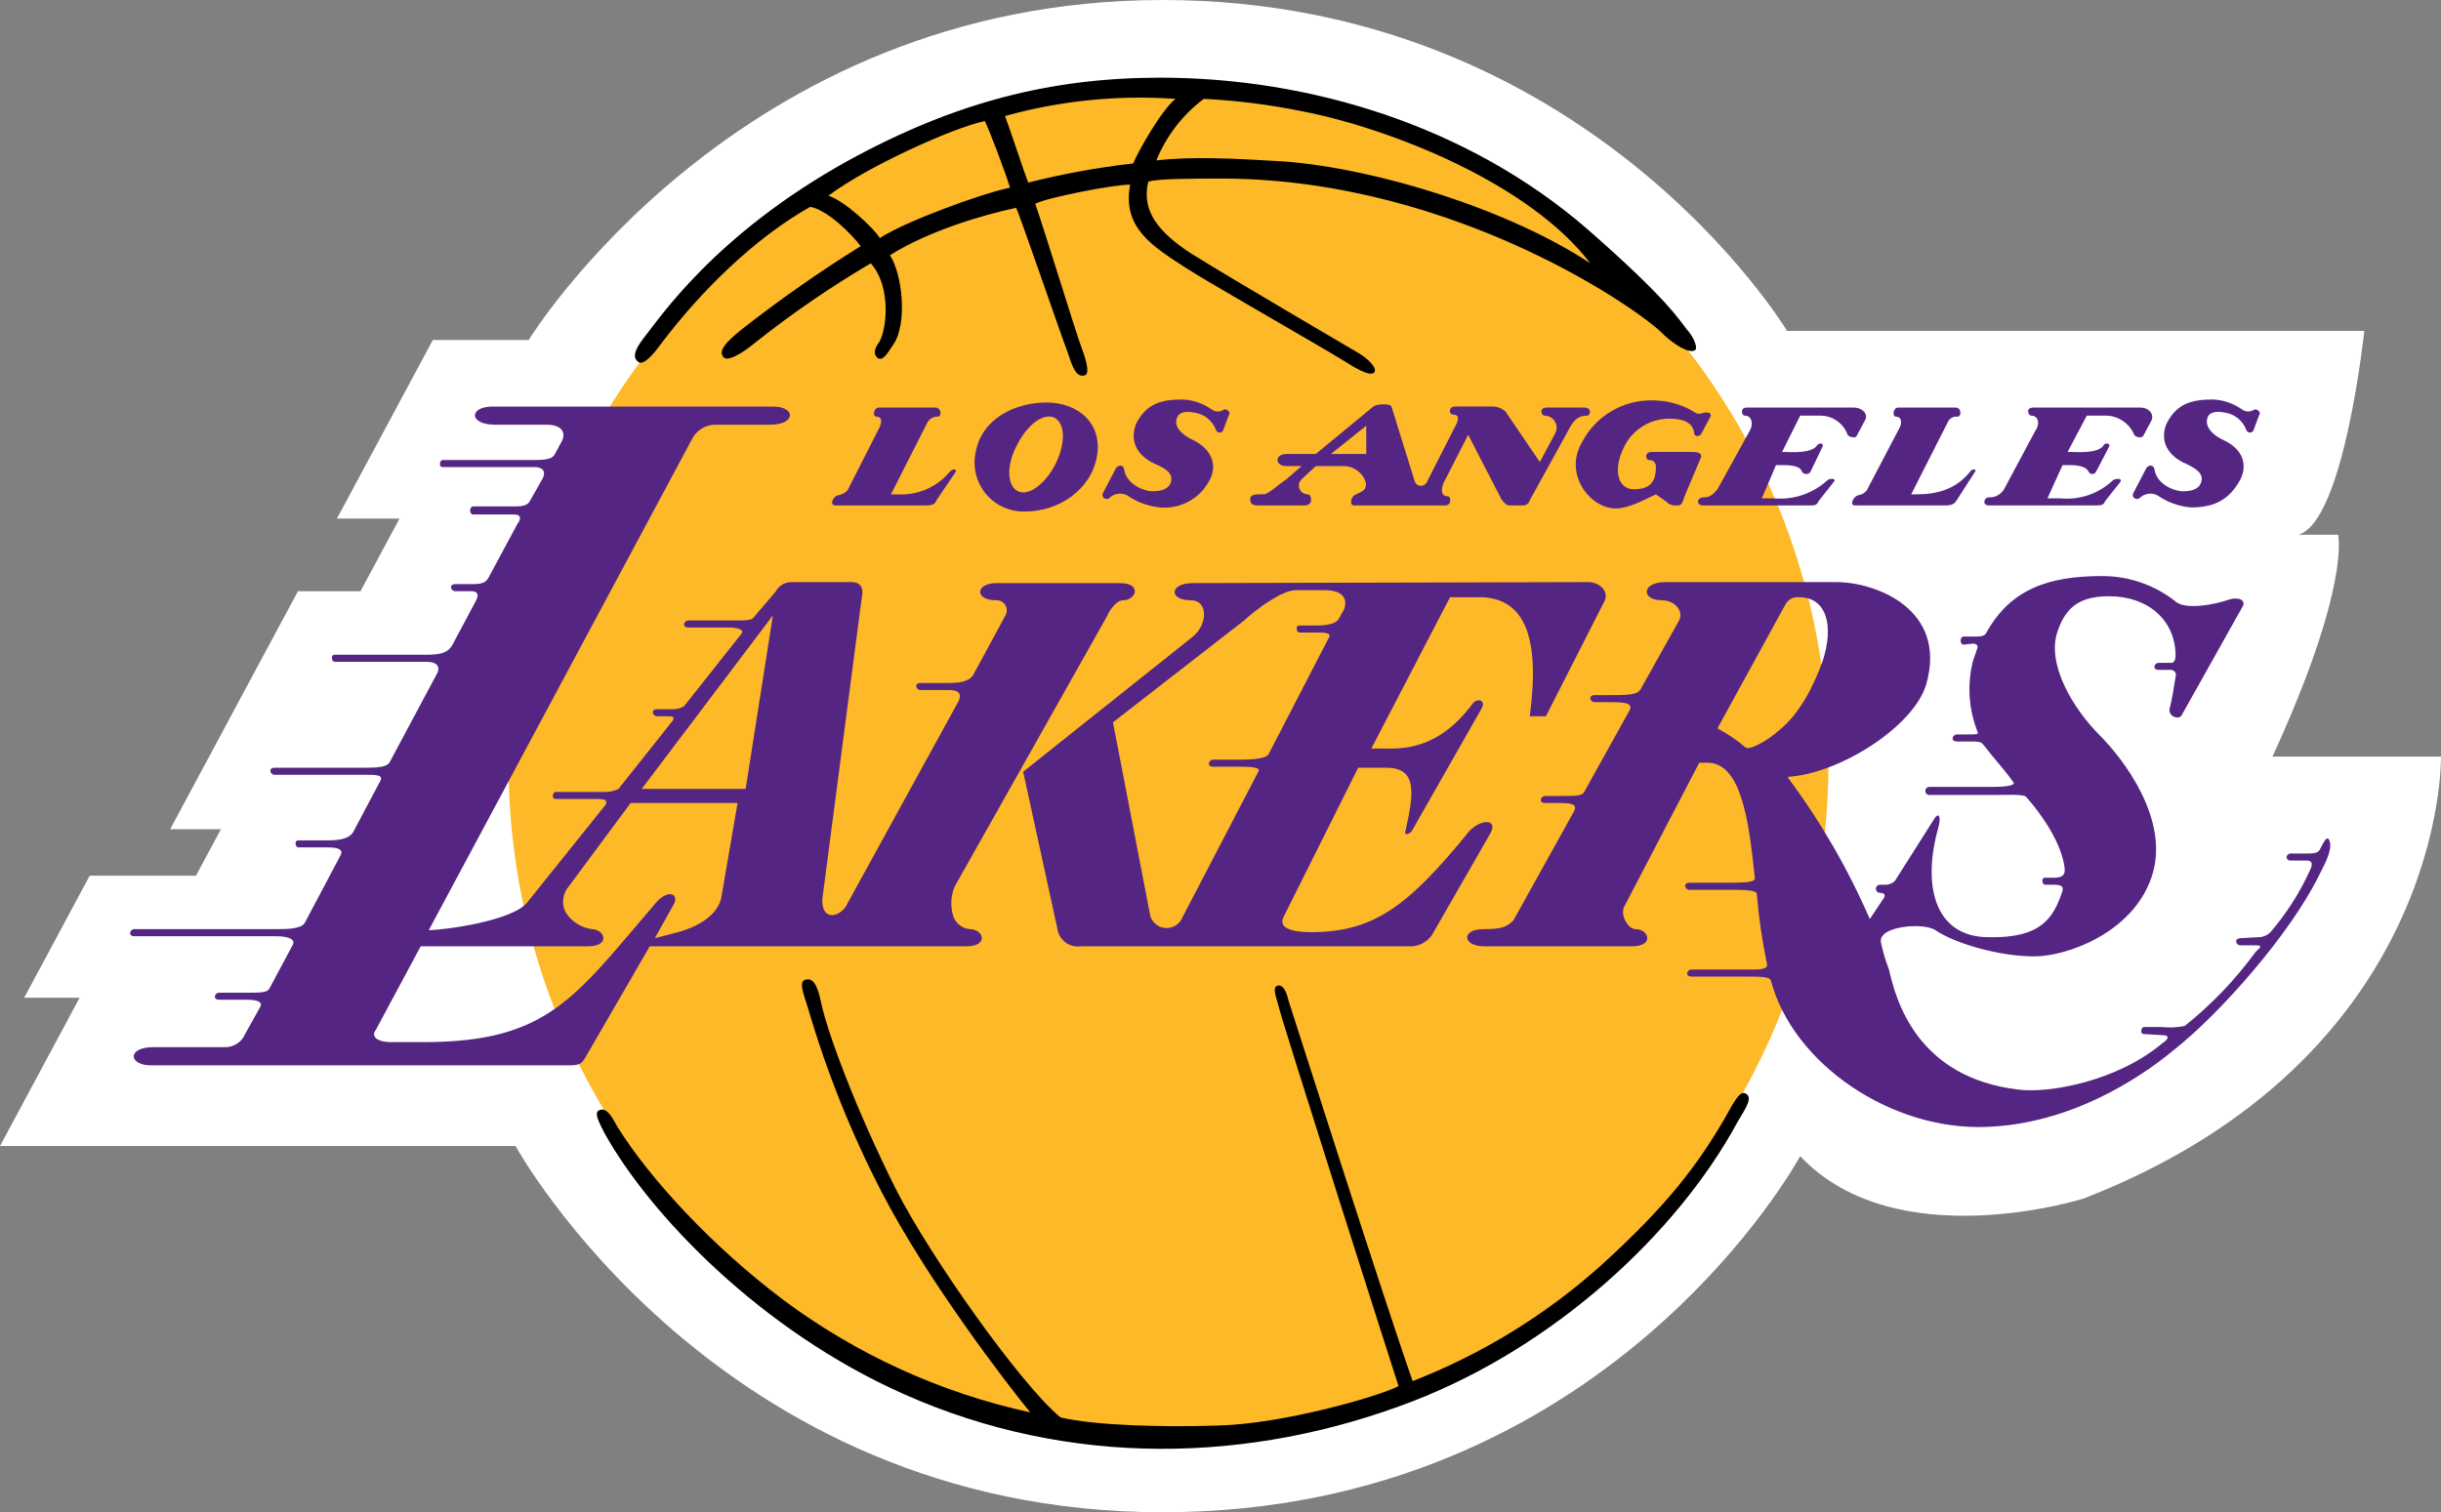
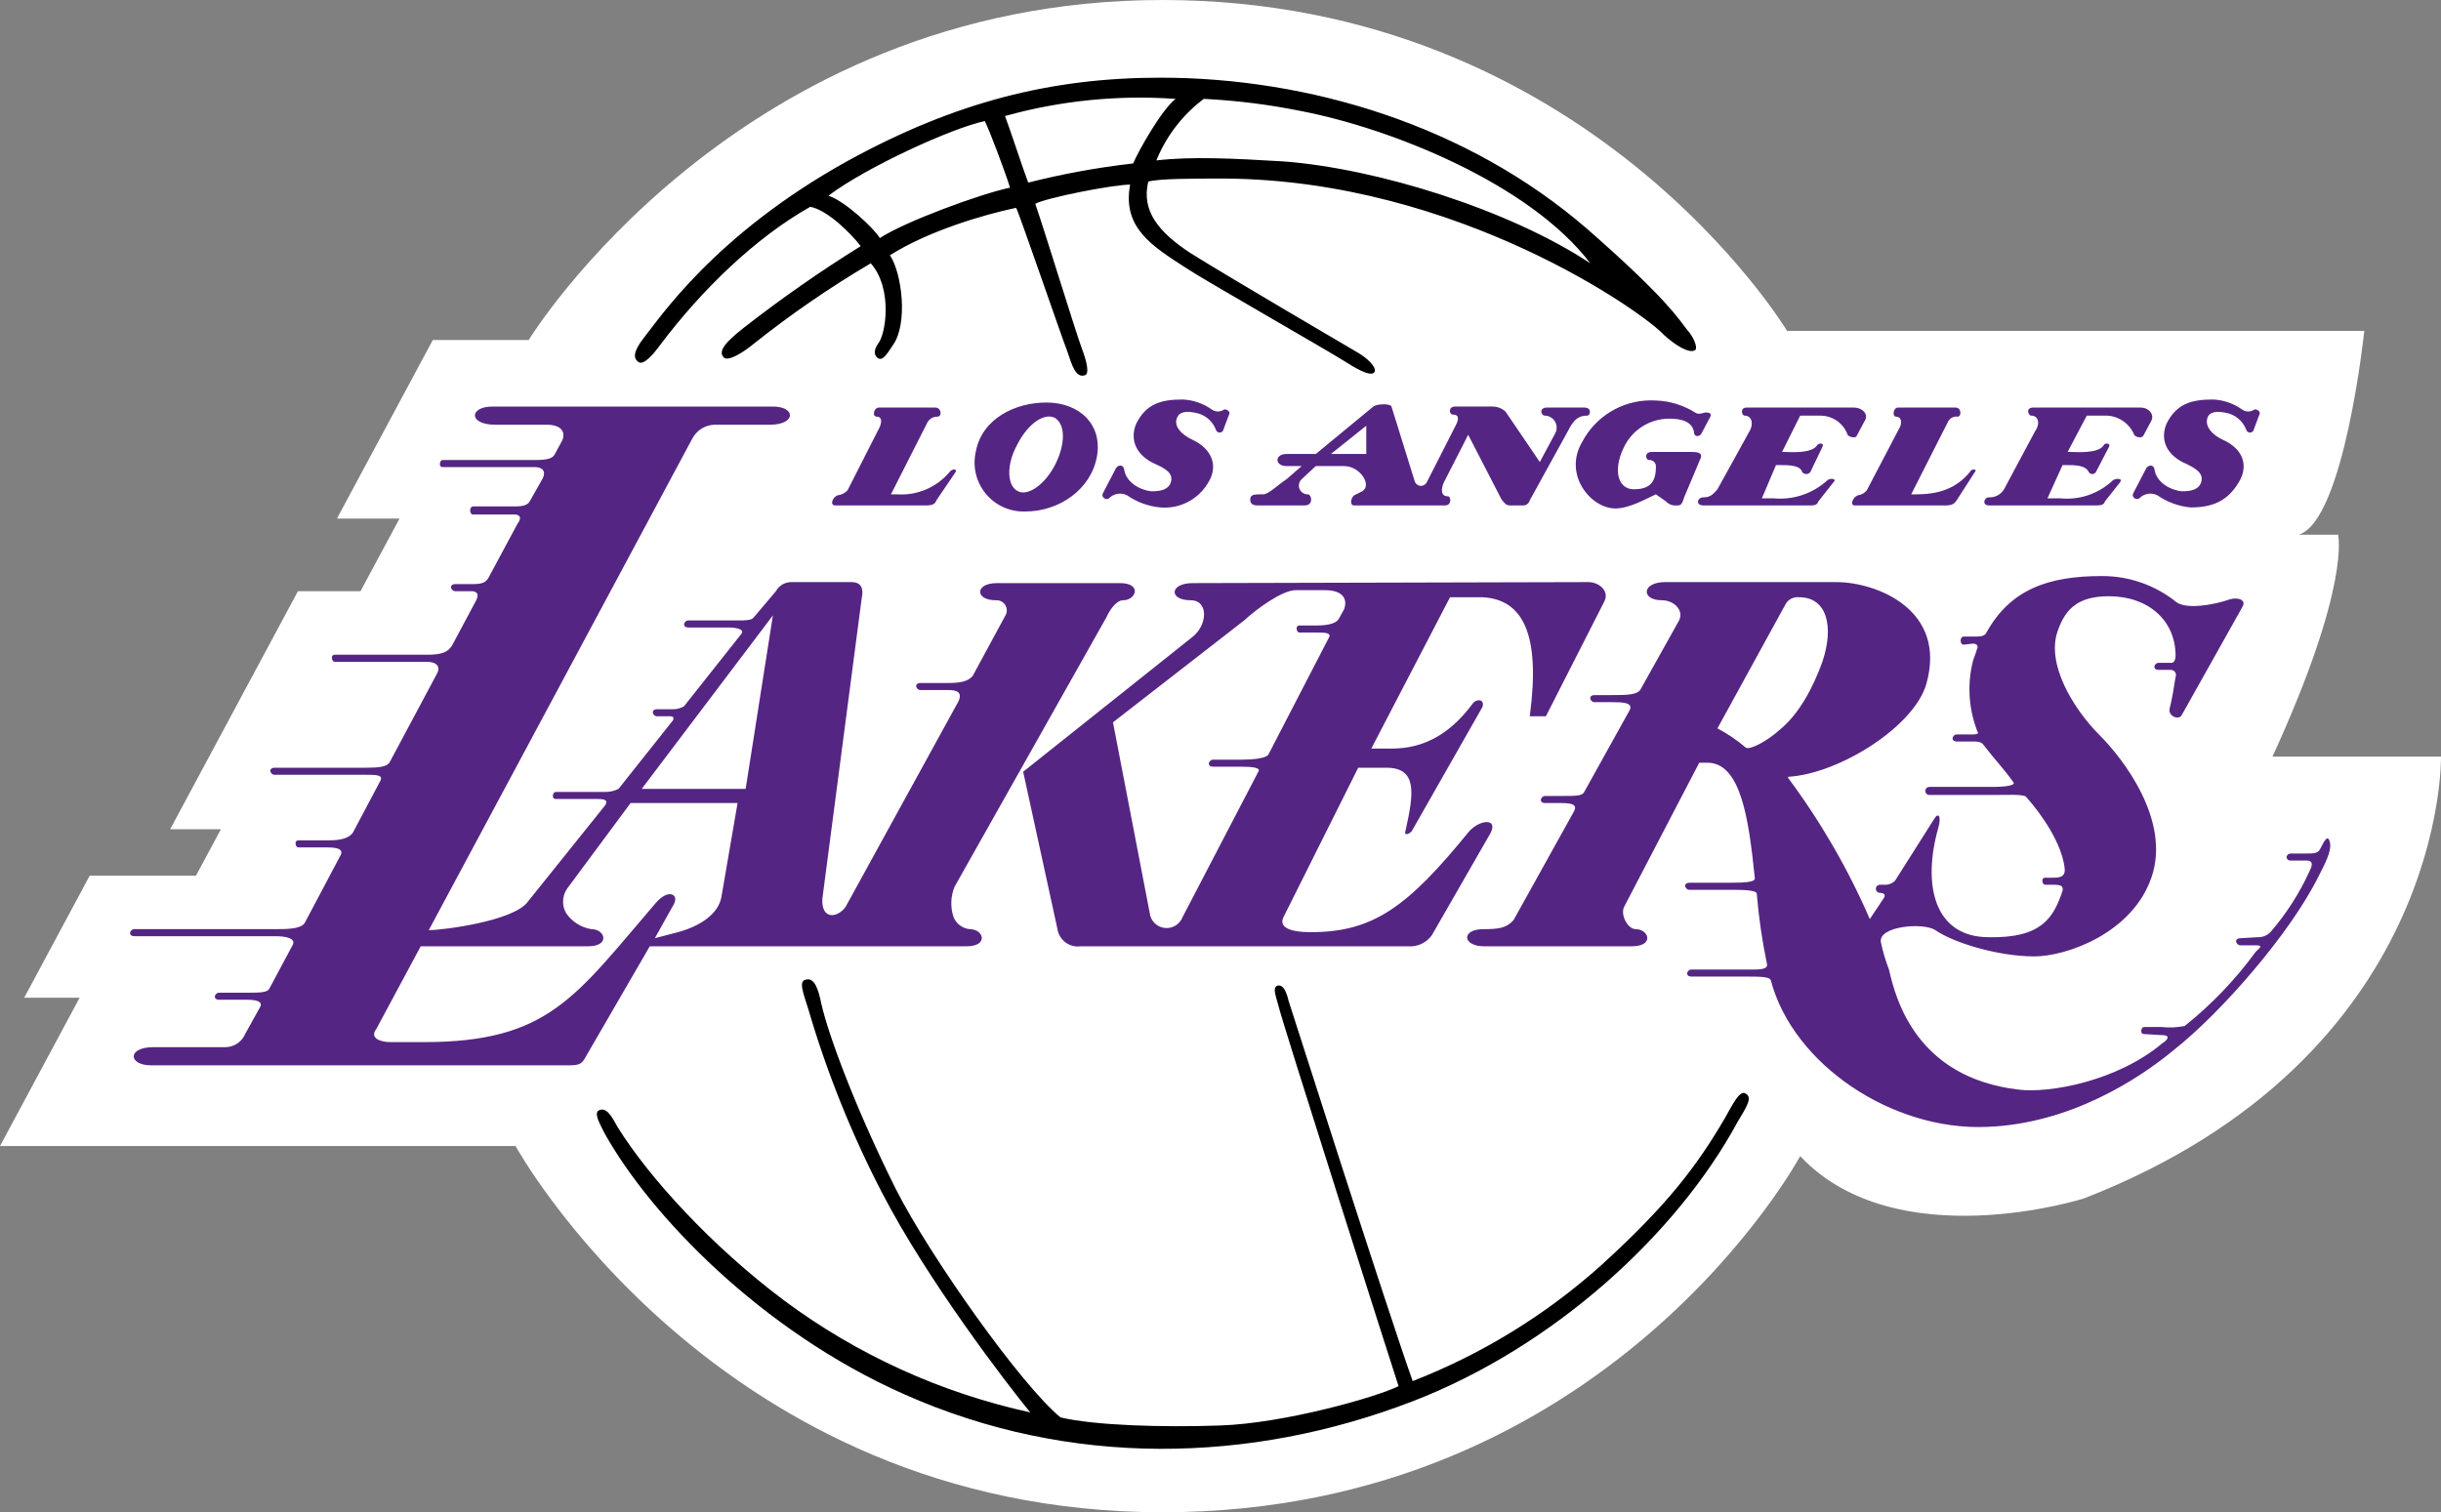
<svg xmlns="http://www.w3.org/2000/svg" xmlns:ns1="http://www.inkscape.org/namespaces/inkscape" xmlns:ns2="http://sodipodi.sourceforge.net/DTD/sodipodi-0.dtd" width="539.127" height="334.098" id="svg2" version="1.1" ns1:version="0.92.4 (5da689c313, 2019-01-14)" ns2:docname="Los_Angeles_Lakers_2001.svg">
  <rect width="100%" height="100%" fill="#808080" stroke="none" />
  <defs id="defs4" />
  <ns2:namedview id="base" pagecolor="#ffffff" bordercolor="#666666" borderopacity="1.0" ns1:pageopacity="0.0" ns1:pageshadow="2" ns1:zoom="1" ns1:cx="225.97015" ns1:cy="150.24394" ns1:document-units="px" ns1:current-layer="layer1" showgrid="false" fit-margin-top="0" fit-margin-left="0" fit-margin-right="0" fit-margin-bottom="0" ns1:window-width="1366" ns1:window-height="705" ns1:window-x="-8" ns1:window-y="-8" ns1:window-maximized="1" showguides="true" ns1:guide-bbox="true" />
  <g ns1:label="Layer 1" ns1:groupmode="layer" id="layer1" transform="translate(-491.847,32.496)">
    <g id="g4070">
      <path ns2:nodetypes="ccccccccccccccccccccccccc" id="path22" d="m 748.583,-32.496 c 94.056,0 137.963,73.105 137.963,73.105 h 127.488 c 0,0 -4.426,41.968 -14.487,45.022 h 8.692 c 0,0 2.897,11.144 -14.487,49.034 h 37.221 c 0,0 1.337,66.418 -78.9,97.622 0,0 -41.456,13.15 -62.629,-9.361 0,0 -42.347,78.677 -140.86,78.677 -98.513,0 -142.866,-80.906 -142.866,-80.906 H 491.847 l 17.585,-32.763 h -12.246 l 14.475,-26.969 h 23.472 l 5.503,-10.252 h -11.213 l 28.232,-52.6 h 13.819 l 8.613,-16.047 h -13.819 l 21.174,-39.45 21.174,1.86e-4 c 0,0 45.913,-75.111 139.969,-75.111 z" ns1:connector-curvature="0" style="vector-effect:none;fill:#ffffff;fill-opacity:1;fill-rule:nonzero;stroke:none;stroke-width:1.857;stroke-linecap:square;stroke-linejoin:bevel" />
-       <path ns2:nodetypes="ccccc" id="path28" d="m 895.684,136.002 c 0,-81.574 -65.304,-147.77 -145.764,-147.77 -80.46,0 -145.764,66.196 -145.764,147.77 0,81.797 65.304,147.993 145.764,147.993 80.46,0 145.764,-66.196 145.764,-147.993 z" ns1:connector-curvature="0" style="vector-effect:none;fill:#fdb927;fill-opacity:1;fill-rule:nonzero;stroke:none;stroke-width:1.857;stroke-linecap:square;stroke-linejoin:bevel" />
      <path ns2:nodetypes="cccccccccccccccccccccccccccccccccccccccccccccccccccccccccccccccccccccccccccccccccccccccccccccccccccccccccccccccccccccccccccccccccccccccccccccccccccccccccccccccccccccccccccccccccccccccccccccccccccccccccccccccccccccccccccccccccccccccccccccccccccccccccccccccccccccccccccccccccccccccccccccccccccccccccccccccccccccccccccccccccccccccccccccccccc" ns1:connector-curvature="0" id="path34" d="m 600.59,57.325 c -5.126,0 -5.348,4.012 0.669,4.012 h 11.366 c 3.343,0 4.235,1.783 3.344,3.566 l -1.56,2.897 c -0.446,0.892 -1.338,1.337 -4.458,1.337 h -20.281 c -0.446,0 -0.669,0.446 -0.669,0.892 -0.026,0.184 0.035,0.369 0.167,0.501 0.132,0.131 0.318,0.193 0.502,0.167 h 20.281 c 1.114,0 2.676,0.446 1.784,2.452 l -2.899,5.126 c -0.446,0.892 -1.782,1.115 -3.12,1.115 h -9.361 c -0.446,0 -0.669,0.446 -0.669,0.892 0,0.446 0.224,0.89 0.669,0.89 h 9.138 c 1.337,0 1.559,0.892 0.668,2.007 l -6.464,12.035 c -0.669,1.114 -1.559,1.337 -3.788,1.337 h -3.566 c -0.446,0 -0.892,0.224 -0.892,0.669 0.033,0.478 0.414,0.858 0.892,0.89 h 3.566 c 1.337,0 1.782,0.669 1.113,2.007 l -5.349,10.03 c -0.892,1.337 -2.005,2.005 -5.572,2.005 h -20.283 c -0.184,-0.026 -0.369,0.035 -0.501,0.167 -0.132,0.132 -0.193,0.318 -0.167,0.502 0,0.446 0.222,0.89 0.668,0.89 h 20.283 c 2.229,0 3.121,1.114 2.229,2.674 l -10.475,19.615 c -0.669,0.892 -2.229,1.113 -5.126,1.113 h -20.283 c -0.446,0 -0.892,0.224 -0.892,0.669 0.033,0.478 0.414,0.86 0.892,0.892 h 20.06 c 2.452,0 4.011,-4e-5 3.342,1.337 l -6.018,11.366 c -1.114,1.783 -4.234,1.784 -5.572,1.784 h -6.464 c -0.184,-0.026 -0.369,0.035 -0.501,0.167 -0.131,0.132 -0.193,0.317 -0.167,0.501 0,0.446 0.222,0.892 0.668,0.892 h 6.464 c 2.229,0 3.343,0.445 2.897,1.56 l -8.023,15.156 c -0.892,1.337 -4.012,1.337 -6.464,1.337 h -31.203 c -0.478,0.032 -0.858,0.415 -0.89,0.892 0,0.446 0.445,0.668 0.89,0.668 h 31.203 c 2.229,0 4.681,0.446 3.789,2.007 l -5.126,9.583 c -0.446,0.892 -2.228,0.892 -4.902,0.892 h -6.241 c -0.478,0.033 -0.86,0.413 -0.892,0.89 0,0.446 0.446,0.669 0.892,0.669 h 6.241 c 1.56,0 3.566,0.223 2.897,1.56 l -3.344,6.018 c -0.757,1.783 -2.519,2.931 -4.457,2.897 h -15.824 c -5.795,0 -5.573,4.012 -0.447,4.012 h 92.273 c 2.675,0 2.897,-0.446 4.012,-2.452 l 13.819,-23.848 h 69.985 c 4.903,0 3.788,-3.789 0.668,-3.789 -1.595,-0.152 -2.974,-1.185 -3.566,-2.674 -0.723,-2.184 -0.641,-4.554 0.224,-6.686 l 33.655,-59.732 c 0.446,-1.114 2.005,-3.566 3.565,-3.566 2.897,0 4.236,-3.789 -0.668,-3.789 h -27.192 c -4.903,0 -4.903,3.789 -0.223,3.789 0.78,-0.054 1.531,0.301 1.987,0.937 0.453,0.636 0.546,1.462 0.241,2.183 l -7.354,13.597 c -1.114,1.337 -3.12,1.56 -5.349,1.56 h -6.241 c -0.446,0 -0.892,0.224 -0.892,0.669 0.033,0.478 0.413,0.858 0.892,0.89 h 6.241 c 1.783,0 3.119,0.446 2.228,2.452 l -24.962,45.468 c -1.783,2.452 -5.349,2.898 -5.126,-1.782 l 8.693,-66.418 c 0.446,-2.006 -4.4e-4,-3.566 -2.229,-3.566 h -13.372 c -1.396,0.012 -2.677,0.779 -3.344,2.005 l -4.902,5.796 c -0.446,0.669 -2.007,0.668 -3.344,0.668 h -11.145 c -0.478,0.033 -0.858,0.414 -0.89,0.892 0,0.446 0.445,0.669 0.89,0.669 h 9.138 c 1.56,0 3.343,0.446 2.674,1.337 l -12.703,16.047 c -0.736,0.454 -1.587,0.686 -2.452,0.668 h -3.566 c -0.446,0 -0.892,0.224 -0.892,0.669 0.033,0.478 0.414,0.86 0.892,0.892 h 2.897 c 0.892,0 0.892,0.445 0.669,0.89 l -12.035,15.156 c -0.968,0.48 -2.042,0.71 -3.121,0.669 h -10.698 c -0.446,0 -0.669,0.445 -0.669,0.89 -0.026,0.184 0.037,0.371 0.169,0.502 0.132,0.132 0.317,0.193 0.501,0.167 h 9.138 c 1.56,0 2.451,0.223 1.782,1.337 l -17.161,21.396 c -3.12,4.235 -18.722,6.241 -21.843,6.241 L 644.721,64.458 c 0.949,-1.852 2.825,-3.046 4.904,-3.121 h 12.258 c 5.795,0 5.796,-4.012 0.669,-4.012 z m 355.495,37.444 c -11.813,0 -20.283,2.898 -25.632,12.705 -0.446,0.669 -1.56,0.668 -2.452,0.668 h -2.452 c -0.446,0 -0.668,0.446 -0.668,0.892 0,0.446 0.222,0.892 0.668,0.892 l 2.007,-0.224 c 0.892,0 1.336,0.446 0.89,1.337 -0.223,0.892 -0.668,1.783 -0.89,2.674 -1.269,5.189 -0.88,10.645 1.113,15.602 0.223,0.223 -0.222,0.447 -1.113,0.447 h -3.566 c -0.477,0.033 -0.86,0.412 -0.892,0.89 0,0.446 0.446,0.669 0.892,0.669 h 3.566 c 1.783,0 2.006,0.223 2.674,1.115 2.006,2.675 4.011,4.681 6.239,7.801 0.892,0.892 -2.451,1.115 -4.234,1.115 h -14.264 c -0.319,-7.9e-4 -0.615,0.167 -0.775,0.444 -0.16,0.276 -0.16,0.617 0,0.894 0.16,0.276 0.455,0.446 0.775,0.445 h 14.487 c 2.452,0 6.465,-0.223 6.91,0.445 3.566,4.012 7.8,10.253 8.469,15.602 0.223,1.56 -0.446,2.229 -2.229,2.229 h -2.005 c -0.184,-0.026 -0.369,0.035 -0.501,0.167 -0.132,0.132 -0.194,0.319 -0.169,0.502 0,0.446 0.224,0.89 0.669,0.89 h 1.782 c 1.56,0 2.229,0.223 2.007,1.337 -2.006,6.018 -4.681,10.476 -16.271,10.253 -12.258,0 -14.709,-11.812 -11.143,-24.293 0.669,-2.452 -2.2e-4,-3.567 -1.115,-1.561 l -8.47,13.374 c -0.583,0.598 -1.392,0.922 -2.228,0.89 h -1.115 c -0.492,0 -0.892,0.4 -0.892,0.892 0,0.492 0.4,0.892 0.892,0.892 0.891,0 1.336,0.446 0.89,1.115 l -3.12,4.68 c -4.796,-11.062 -10.854,-21.532 -18.053,-31.203 v -0.223 c 11.367,-0.669 27.861,-11.144 30.535,-20.505 4.68,-16.493 -11.145,-22.51 -19.838,-22.51 h -37.889 c -5.126,0 -5.348,4.012 -0.668,4.012 2.675,0 4.904,2.228 3.789,4.457 l -8.47,15.156 c -0.669,1.337 -3.12,1.337 -6.686,1.337 h -3.566 c -0.446,0 -0.89,0.224 -0.89,0.669 0.033,0.478 0.413,0.858 0.89,0.89 h 3.566 c 2.452,0 5.126,7.9e-4 4.234,1.784 l -10.029,18.053 c -0.446,0.892 -1.783,0.89 -5.126,0.89 h -3.566 c -0.477,0.033 -0.859,0.414 -0.892,0.892 0,0.446 0.446,0.668 0.892,0.668 h 3.566 c 2.675,0 3.566,0.447 2.897,1.784 l -13.372,24.07 c -1.56,1.783 -3.345,2.007 -6.688,2.007 -4.903,0 -4.679,3.789 0.224,3.789 h 32.541 c 5.126,0 3.788,-3.789 0.89,-3.789 -1.783,0 -3.566,-3.343 -2.452,-5.126 l 16.494,-31.648 h 1.784 c 7.355,0 9.138,12.258 10.475,25.408 0.223,0.892 -1.562,1.115 -5.35,1.115 h -9.138 c -0.446,0 -0.89,0.222 -0.89,0.668 0.032,0.479 0.411,0.86 0.89,0.892 h 9.138 c 2.452,0 5.796,4.8e-4 5.796,0.892 0.427,5.167 1.172,10.303 2.229,15.379 0.446,1.56 -2.229,1.337 -4.904,1.337 h -11.813 c -0.477,0.033 -0.86,0.413 -0.892,0.89 0,0.446 0.446,0.669 0.892,0.669 h 11.813 c 3.566,0 5.571,4.9e-4 5.794,0.892 4.903,18.499 26.746,33.208 47.697,32.316 18.276,-0.669 33.433,-10.475 41.233,-16.939 10.475,-8.247 25.853,-25.853 32.094,-38.557 1.114,-2.229 2.897,-5.35 2.452,-7.356 -0.446,-1.783 -1.113,-0.669 -2.228,1.56 -0.446,0.892 -1.561,0.892 -2.899,0.892 h -3.565 c -0.407,0.02 -0.76,0.285 -0.892,0.669 -0.025,0.243 0.062,0.483 0.235,0.655 0.173,0.173 0.414,0.259 0.657,0.235 h 3.565 c 1.337,0 1.338,0.892 0.669,2.229 -2.234,4.924 -5.162,9.501 -8.693,13.595 -0.767,0.762 -1.818,1.167 -2.897,1.115 l -3.789,0.223 c -0.446,0 -0.892,0.224 -0.892,0.669 0.032,0.479 0.413,0.86 0.892,0.892 h 3.566 c 2.006,0 2.8e-4,1.114 -0.223,1.56 -4.456,6.092 -9.703,11.561 -15.602,16.269 -1.688,0.327 -3.416,0.403 -5.126,0.223 h -3.789 c -0.446,0 -0.669,0.446 -0.669,0.892 -0.026,0.184 0.035,0.371 0.167,0.502 0.132,0.132 0.319,0.193 0.502,0.167 l 3.789,0.223 c 2.675,0 0.668,1.56 0.223,1.782 -10.03,8.469 -25.186,11.144 -31.873,10.253 -22.288,-2.675 -26.969,-19.613 -28.529,-26.522 -0.756,-1.954 -1.353,-3.968 -1.782,-6.018 -0.669,-3.566 9.361,-4.458 12.035,-2.674 4.235,2.897 14.042,5.794 21.843,5.794 7.132,0 21.62,-5.126 25.854,-17.384 4.458,-12.704 -6.464,-26.523 -11.367,-31.426 -6.018,-6.018 -11.812,-15.825 -9.361,-22.957 1.783,-5.349 4.904,-7.801 11.367,-7.801 8.692,0 14.71,5.349 14.71,13.15 0,0.669 -0.223,1.561 -0.892,1.561 h -2.897 c -0.479,0.033 -0.86,0.412 -0.892,0.89 0,0.446 0.446,0.669 0.892,0.669 h 2.674 c 0.39,-0.026 0.766,0.151 0.993,0.468 0.228,0.318 0.273,0.731 0.122,1.091 -0.446,2.675 -0.669,4.457 -1.337,7.131 -0.223,1.56 2.006,2.453 2.674,1.339 l 13.372,-23.849 c 1.114,-1.783 -1.114,-2.228 -2.674,-1.782 -3.789,1.337 -9.584,2.228 -11.813,0.668 -4.664,-3.776 -10.491,-5.823 -16.492,-5.794 z m -113.447,1.337 -87.369,0.223 c -5.126,0 -5.349,3.789 -0.445,3.789 4.012,0 3.789,5.571 0.223,8.246 l -37.222,29.643 7.578,34.77 c 0.39,2.45 2.671,4.136 5.126,3.789 h 72.214 c 2.093,0.197 4.132,-0.738 5.349,-2.452 l 12.927,-22.51 c 1.783,-3.343 -2.229,-3.121 -4.681,-0.447 -13.596,16.716 -21.174,22.288 -34.992,22.288 -4.68,0 -7.131,-1.114 -6.017,-3.342 l 16.492,-32.986 h 6.241 c 6.909,0 6.017,5.794 4.234,13.818 -0.446,1.114 0.446,1.114 1.337,0.223 l 15.602,-27.414 c 0.669,-1.783 -1.336,-2.005 -2.228,-0.668 -7.801,10.475 -16.049,9.806 -19.615,9.806 h -2.674 l 17.386,-33.433 h 7.131 c 8.915,0.446 12.927,8.025 10.475,26.301 h 3.566 l 12.927,-25.409 c 1.114,-2.229 -1.115,-4.234 -3.566,-4.234 z m -64.634,1.782 h 6.464 c 3.789,0 5.126,1.784 4.234,4.236 l -1.115,2.005 c -0.669,1.337 -3.121,1.56 -4.904,1.56 h -3.789 c -0.184,-0.026 -0.369,0.035 -0.501,0.167 -0.132,0.131 -0.193,0.318 -0.167,0.502 0,0.446 0.222,0.89 0.668,0.89 h 3.789 c 1.56,0 3.343,2.3e-4 2.674,1.115 l -13.372,25.854 c -0.669,0.892 -3.567,1.115 -6.018,1.115 h -6.239 c -0.479,0.033 -0.859,0.414 -0.892,0.892 0,0.446 0.446,0.668 0.892,0.668 h 6.462 c 2.229,0 4.235,0.223 3.566,1.115 L 753.04,170.103 c -0.572,1.506 -2.035,2.483 -3.645,2.433 -1.61,-0.05 -3.011,-1.118 -3.486,-2.656 l -8.246,-42.793 28.974,-22.512 c 2.897,-2.675 8.47,-6.686 11.367,-6.686 z m 110.791,1.541 c 0.141,-0.003 0.283,0.002 0.425,0.019 6.018,0 7.801,6.241 5.126,14.264 -2.006,5.572 -5.126,11.59 -9.583,15.156 -2.452,2.229 -6.464,4.458 -7.356,3.789 -1.917,-1.639 -4.01,-3.059 -6.241,-4.234 l 15.156,-27.638 c 0.559,-0.834 1.485,-1.332 2.472,-1.356 z m -226.244,4.032 -6.018,38.335 h -22.956 z m -31.426,41.454 h 23.625 l -3.566,20.728 c -0.669,3.789 -4.68,6.464 -9.583,7.801 l -5.126,1.337 4.234,-7.577 c 1.114,-2.229 -1.337,-3.344 -4.012,-0.224 -17.83,20.728 -23.626,30.758 -51.263,30.758 h -7.354 c -2.229,0 -4.681,-0.891 -3.121,-2.897 l 9.807,-18.276 h 36.997 c 4.903,0 3.79,-3.789 0.669,-3.789 -2.27,-0.368 -4.287,-1.659 -5.572,-3.566 -0.942,-1.683 -0.856,-3.752 0.223,-5.349 z" style="vector-effect:none;fill:#552583;fill-opacity:1;fill-rule:nonzero;stroke:none;stroke-width:1.857;stroke-linecap:square;stroke-linejoin:bevel" />
      <path ns2:nodetypes="ccccccccccccccccccccccccccccccccccccccccccccccccccccccccccccccccccccccccccccccccccccccccccccccccccccccccccccccccccccccccccccccccccccccccccccccccccccccccccccccccccccccccccccccccccccccccccccccccccccccccccccccccccccccccccccc" ns1:connector-curvature="0" id="path52" d="m 753.04,55.765 c -4.68,0 -8.022,0.891 -10.251,5.349 -1.56,3.789 0.222,7.132 4.234,8.915 2.006,0.892 4.234,2.006 3.342,4.234 -0.669,1.56 -2.451,1.782 -4.234,1.782 -2.229,-0.223 -5.573,-1.782 -6.018,-4.902 -0.223,-1.114 -1.337,-0.891 -1.782,-0.223 l -2.897,5.572 c -0.446,0.892 0.669,1.56 1.337,1.115 1.044,-1.084 2.673,-1.357 4.012,-0.669 2.179,1.513 4.714,2.435 7.356,2.674 4.225,0.36 8.289,-1.715 10.475,-5.349 2.452,-3.789 0.891,-7.577 -3.344,-9.583 -2.452,-1.114 -4.457,-3.121 -3.342,-5.126 0.669,-1.337 2.673,-1.115 3.788,-0.892 2.128,0.327 3.918,1.775 4.681,3.789 0.095,0.326 0.372,0.567 0.708,0.615 0.336,0.048 0.67,-0.106 0.852,-0.393 l 1.337,-3.566 c 0.446,-0.669 -0.669,-1.336 -1.115,-1.113 -0.804,0.559 -1.87,0.559 -2.674,0 -1.891,-1.359 -4.138,-2.135 -6.464,-2.229 z m 227.561,0 c -4.68,0 -8.022,0.891 -10.251,5.349 -1.56,3.789 0.222,7.132 4.457,8.915 1.783,0.892 4.011,2.006 3.12,4.234 -0.669,1.56 -2.451,1.782 -4.234,1.782 -2.229,-0.223 -5.573,-1.782 -6.018,-4.902 -0.223,-1.114 -1.337,-0.891 -1.782,-0.223 l -2.897,5.572 c -0.446,0.892 0.669,1.56 1.337,1.115 1.044,-1.084 2.673,-1.357 4.012,-0.669 2.179,1.513 4.714,2.435 7.356,2.674 4.68,0 8.024,-1.337 10.475,-5.349 2.452,-3.789 1.114,-7.577 -3.344,-9.583 -2.452,-1.114 -4.234,-3.12 -3.342,-5.126 0.669,-1.337 2.673,-1.115 3.788,-0.892 2.128,0.327 3.918,1.775 4.681,3.789 0.095,0.326 0.372,0.567 0.708,0.615 0.336,0.048 0.67,-0.106 0.852,-0.393 l 1.337,-3.566 c 0.446,-0.669 -0.669,-1.336 -1.115,-1.113 -0.804,0.559 -1.87,0.559 -2.674,0 -1.891,-1.359 -4.138,-2.135 -6.464,-2.229 z m -124.291,0.19 c -6.273,0.065 -12.056,3.56 -15.01,9.171 -4.235,7.132 1.784,14.71 7.356,14.71 3.12,0 6.91,-2.228 8.915,-3.12 l 2.228,1.56 c 0.462,0.51 1.099,0.828 1.784,0.892 h 0.892 c 0.892,0 1.114,-1.115 1.337,-1.784 l 3.565,-8.469 c 0.446,-0.891 0.223,-1.56 -1.782,-1.56 h -8.915 c -1.783,0 -1.336,1.782 -0.668,1.782 0.427,-0.049 0.852,0.1 1.156,0.403 0.305,0.304 0.454,0.729 0.403,1.156 0,3.566 -1.561,4.904 -4.904,4.904 -3.343,0 -4.681,-4.012 -2.229,-9.138 1.803,-3.921 5.715,-6.441 10.03,-6.464 2.897,0 5.349,0.669 5.572,3.344 0.223,0.669 1.114,0.669 1.56,0 l 2.007,-3.789 c 0.223,-0.446 7.9e-4,-0.892 -0.668,-0.892 -0.669,-0.223 -1.784,0.669 -2.676,0 -2.61,-1.646 -5.608,-2.568 -8.691,-2.674 -0.422,-0.027 -0.843,-0.037 -1.261,-0.032 z m -133.359,0.478 c -6.909,0 -14.264,3.567 -15.602,10.922 -0.724,3.264 0.103,6.679 2.239,9.251 2.136,2.572 5.342,4.012 8.684,3.899 7.578,0 14.487,-4.903 15.824,-12.035 1.337,-7.132 -3.79,-12.037 -11.145,-12.037 z m 74.471,0.391 c -0.864,0 -1.811,0.167 -2.257,0.501 L 782.461,67.8 h -6.464 c -1.337,0 -2.007,0.669 -2.007,1.337 0,0.669 0.669,1.337 2.007,1.337 h 3.344 l -3.344,2.897 c -2.006,1.337 -4.012,3.344 -5.126,3.344 h -0.892 c -1.337,0 -2.005,0.223 -2.005,1.115 0,1.114 0.668,1.337 1.782,1.337 h 10.253 c 2.006,0 1.561,-2.452 0.669,-2.452 -0.799,0.012 -1.522,-0.471 -1.82,-1.212 -0.297,-0.742 -0.105,-1.59 0.482,-2.132 l 3.12,-2.897 h 6.241 c 3.566,0 6.241,4.236 4.012,5.573 l -1.782,0.89 c -0.669,0.446 -1.114,2.229 0,2.229 h 20.059 c 1.56,0 1.336,-2.007 0.668,-2.007 -2.229,0 -1.114,-2.896 -0.668,-3.565 l 5.126,-10.03 7.356,14.264 c 0.669,0.892 1.114,1.337 1.782,1.337 h 2.897 c 0.723,0.059 1.382,-0.412 1.56,-1.115 l 8.47,-15.379 c 1.337,-2.674 2.451,-3.342 4.234,-3.342 0.669,-1.82e-4 1.115,-1.784 -0.668,-1.784 h -8.248 c -1.783,0 -1.337,1.784 -0.445,1.784 0.945,0.019 1.807,0.539 2.268,1.365 0.459,0.826 0.444,1.834 -0.039,2.647 l -3.344,6.239 -7.578,-11.143 c -0.789,-0.725 -1.825,-1.123 -2.897,-1.115 h -8.246 c -1.56,0 -1.338,1.782 -0.447,1.782 1.56,0 1.115,1.338 0.669,2.229 l -6.464,12.705 c -0.26,0.534 -0.821,0.853 -1.413,0.804 -0.592,-0.049 -1.092,-0.457 -1.261,-1.027 l -5.126,-16.494 c -0.111,-0.334 -0.891,-0.501 -1.755,-0.501 z m -111.469,0.724 c -1.114,0 -1.561,2.007 -0.447,2.007 1.114,0 1.115,1.113 0.669,2.228 l -7.133,14.042 c -0.585,0.628 -1.375,1.024 -2.228,1.115 -1.114,0.446 -1.784,2.229 -0.447,2.229 h 20.06 c 1.56,0 2.006,-0.446 2.229,-1.115 l 4.234,-6.241 c 0.446,-0.669 -0.669,-0.892 -1.337,0 -2.86,3.388 -7.166,5.21 -11.59,4.904 h -1.337 l 8.023,-15.824 c 0.425,-0.835 1.291,-1.355 2.229,-1.337 1.114,0 0.891,-2.007 -0.447,-2.007 z m 191.677,0 c -1.56,0 -1.114,1.784 -0.445,1.784 1.56,0 2.006,1.782 1.115,3.342 l -7.133,12.927 c -1.114,1.337 -1.782,1.782 -3.12,1.782 -1.337,0 -1.783,1.784 0,1.784 h 23.848 c 0.892,0 1.337,-0.224 1.56,-0.892 l 3.344,-4.234 c 0.892,-0.892 -0.891,-0.891 -1.337,-0.445 -3.198,2.938 -7.487,4.394 -11.813,4.012 h -2.674 l 3.12,-7.356 h 0.669 c 2.229,0 4.681,-3.09e-4 5.126,1.56 0.219,0.267 0.545,0.42 0.89,0.42 0.345,0 0.673,-0.154 0.892,-0.42 l 2.674,-5.572 c 0.446,-0.892 -0.669,-0.891 -1.115,-0.445 -1.114,2.006 -6.017,1.56 -7.131,1.56 h -0.669 l 4.012,-8.023 h 4.458 c 2.701,-0.004 5.109,1.692 6.017,4.234 0.223,0.446 1.784,0.891 2.007,0.223 l 1.782,-3.344 c 0.892,-1.337 -0.446,-2.897 -2.452,-2.897 z m 33.433,0 c -1.114,0 -1.337,2.007 -0.445,2.007 1.114,0 1.336,1.113 0.89,2.228 l -7.354,14.042 c -0.494,0.623 -1.217,1.024 -2.007,1.115 -1.114,0.446 -1.782,2.229 -0.668,2.229 h 20.059 c 1.56,0 2.006,-0.446 2.452,-1.115 l 4.012,-6.241 c 0.669,-0.669 -0.669,-0.892 -1.115,0 -3.12,3.789 -7.132,4.904 -11.813,4.904 h -1.115 l 8.023,-15.824 c 0.332,-0.918 1.263,-1.476 2.229,-1.337 0.892,0 0.892,-2.007 -0.445,-2.007 z m 29.866,0 c -1.783,0 -1.114,1.784 -0.445,1.784 1.56,0 2.005,1.782 0.89,3.342 l -6.909,12.927 c -0.702,1.164 -1.986,1.848 -3.344,1.782 -1.114,0 -1.56,1.784 0,1.784 h 23.849 c 1.114,0 1.56,-0.223 1.782,-0.892 l 3.344,-4.234 c 0.669,-0.892 -0.893,-0.892 -1.561,-0.447 -3.098,2.955 -7.327,4.421 -11.59,4.013 h -2.897 l 3.344,-7.356 h 0.668 c 2.006,0 4.458,-3.09e-4 5.126,1.56 0.173,0.263 0.467,0.422 0.781,0.422 0.314,0 0.606,-0.159 0.779,-0.422 l 2.899,-5.572 c 0.446,-0.892 -0.892,-0.893 -1.115,-0.447 -1.114,2.006 -6.018,1.561 -7.356,1.561 h -0.668 l 4.234,-8.023 h 4.457 c 2.656,0.127 5.002,1.777 6.018,4.234 0.223,0.446 1.561,0.891 2.007,0.223 l 1.782,-3.342 c 0.669,-1.337 -0.446,-2.899 -2.452,-2.899 z m -217.161,1.985 c 0.336,0.025 0.661,0.105 0.968,0.244 2.452,1.337 2.451,5.795 0.223,10.253 -2.229,4.458 -6.019,7.133 -8.248,6.018 -2.452,-1.114 -2.674,-5.795 -0.223,-10.253 1.95,-3.9 4.924,-6.436 7.28,-6.263 z m 69.838,2.027 v 6.241 h -7.801 z" style="vector-effect:none;fill:#552583;fill-opacity:1;fill-rule:nonzero;stroke:none;stroke-width:1.857;stroke-linecap:square;stroke-linejoin:bevel" />
      <path ns2:nodetypes="ccccccccccccccccccccccccccccccccccccccccccccccccccccccccccccccccccccccccccc" ns1:connector-curvature="0" d="m 877.408,209.106 c -1.337,-0.892 -2.897,2.452 -4.68,5.572 -6.018,10.252 -12.481,18.945 -27.191,32.318 -12.238,10.981 -26.357,19.664 -41.679,25.631 -5.572,-15.602 -26.746,-82.02 -27.414,-84.026 -0.669,-2.897 -1.56,-3.566 -2.452,-3.343 -1.114,0.446 -0.446,2.006 0.223,4.458 0.446,2.452 25.631,81.351 26.523,84.026 -4.903,2.452 -25.408,8.247 -39.45,8.692 -12.704,0.446 -27.637,0 -35.215,-1.783 -8.692,-7.132 -28.752,-35.438 -36.33,-50.371 -8.915,-17.83 -14.933,-34.101 -16.493,-41.01 -0.669,-3.343 -1.56,-5.795 -3.343,-5.349 -1.783,0.223 -0.669,2.897 0.446,6.464 4.1,14.015 9.549,27.6 16.27,40.564 10.03,19.391 27.637,42.347 32.763,48.588 -19.678,-4.29 -38.218,-12.723 -54.383,-24.74 -16.047,-12.036 -29.866,-27.191 -36.775,-38.335 -1.114,-2.006 -2.452,-4.68 -4.235,-3.566 -0.892,0.669 0.223,2.675 1.337,4.903 10.03,18.053 34.546,43.685 66.195,57.726 36.552,16.27 76.448,15.379 112.332,1.56 31.203,-12.036 58.395,-36.998 71.768,-61.738 2.006,-3.343 3.343,-5.349 1.783,-6.241 z M 747.246,2.942 c 2.192,-5.4 5.813,-10.1 10.475,-13.596 7.19,0.354 14.342,1.248 21.397,2.675 19.836,3.789 50.594,16.047 63.967,33.655 C 825.254,13.863 796.057,4.725 775.329,3.165 764.185,2.496 755.047,2.05 747.246,2.942 Z m -28.306,4.904 c -1.114,-2.897 -4.012,-11.813 -5.126,-14.71 12.247,-3.407 24.987,-4.688 37.667,-3.789 -3.12,2.452 -8.247,11.59 -9.361,14.265 v 0 c -7.814,0.887 -15.557,2.302 -23.18,4.235 z m -44.13,2.897 c 8.247,-6.241 27.191,-14.933 34.546,-16.493 1.114,2.229 4.458,11.144 5.572,14.71 -6.464,1.337 -23.402,7.578 -28.752,11.144 -1.337,-2.229 -7.801,-8.247 -11.367,-9.361 z m 167.606,7.355 c -26.523,-22.957 -61.515,-33.432 -94.278,-33.432 -24.071,0 -45.245,5.349 -68.87,18.276 -29.866,16.493 -42.124,35.438 -45.245,39.227 -2.229,2.897 -2.452,4.458 -1.114,5.349 1.114,0.669 3.12,-1.56 4.903,-4.012 8.915,-11.813 20.728,-23.402 32.986,-30.312 3.789,0.669 9.138,6.018 11.144,8.692 -8.931,5.556 -17.561,11.583 -25.854,18.053 -4.235,3.343 -5.572,5.126 -4.458,6.464 0.892,1.114 4.235,-0.892 6.909,-3.12 8.123,-6.459 16.688,-12.342 25.631,-17.608 4.903,5.572 3.343,15.825 1.56,17.83 -0.892,1.337 -0.892,2.452 0,3.12 1.114,0.669 2.006,-0.892 3.343,-2.897 3.343,-4.68 2.006,-15.825 -0.669,-19.836 8.469,-5.349 20.505,-8.915 27.86,-10.475 0.669,1.114 9.584,27.191 11.367,31.872 0.892,2.675 1.783,5.795 3.789,5.126 1.114,-0.223 0.446,-3.12 -0.669,-6.018 -1.337,-3.566 -8.024,-25.408 -10.253,-31.872 2.452,-1.337 17.162,-4.235 20.951,-4.235 -1.783,9.584 4.903,13.596 12.481,18.499 4.012,2.675 29.866,17.385 35.215,20.728 3.12,2.006 5.572,3.12 6.241,2.229 0.669,-0.892 -1.337,-3.12 -4.235,-4.68 -2.229,-1.337 -26.3,-15.379 -36.33,-21.619 -7.132,-4.68 -10.921,-9.361 -9.361,-15.825 2.452,-0.669 9.584,-0.669 17.162,-0.669 51.263,0.446 92.273,29.643 96.73,34.546 2.452,2.229 5.572,4.235 6.909,3.343 0.669,-0.669 -0.669,-3.343 -1.783,-4.457 v -1.84e-4 c -1.783,-2.229 -4.235,-6.686 -22.065,-22.288 z" style="vector-effect:none;fill:#000000;fill-opacity:1;fill-rule:nonzero;stroke:none;stroke-width:1.857;stroke-linecap:square;stroke-linejoin:bevel" id="path112" />
    </g>
  </g>
</svg>